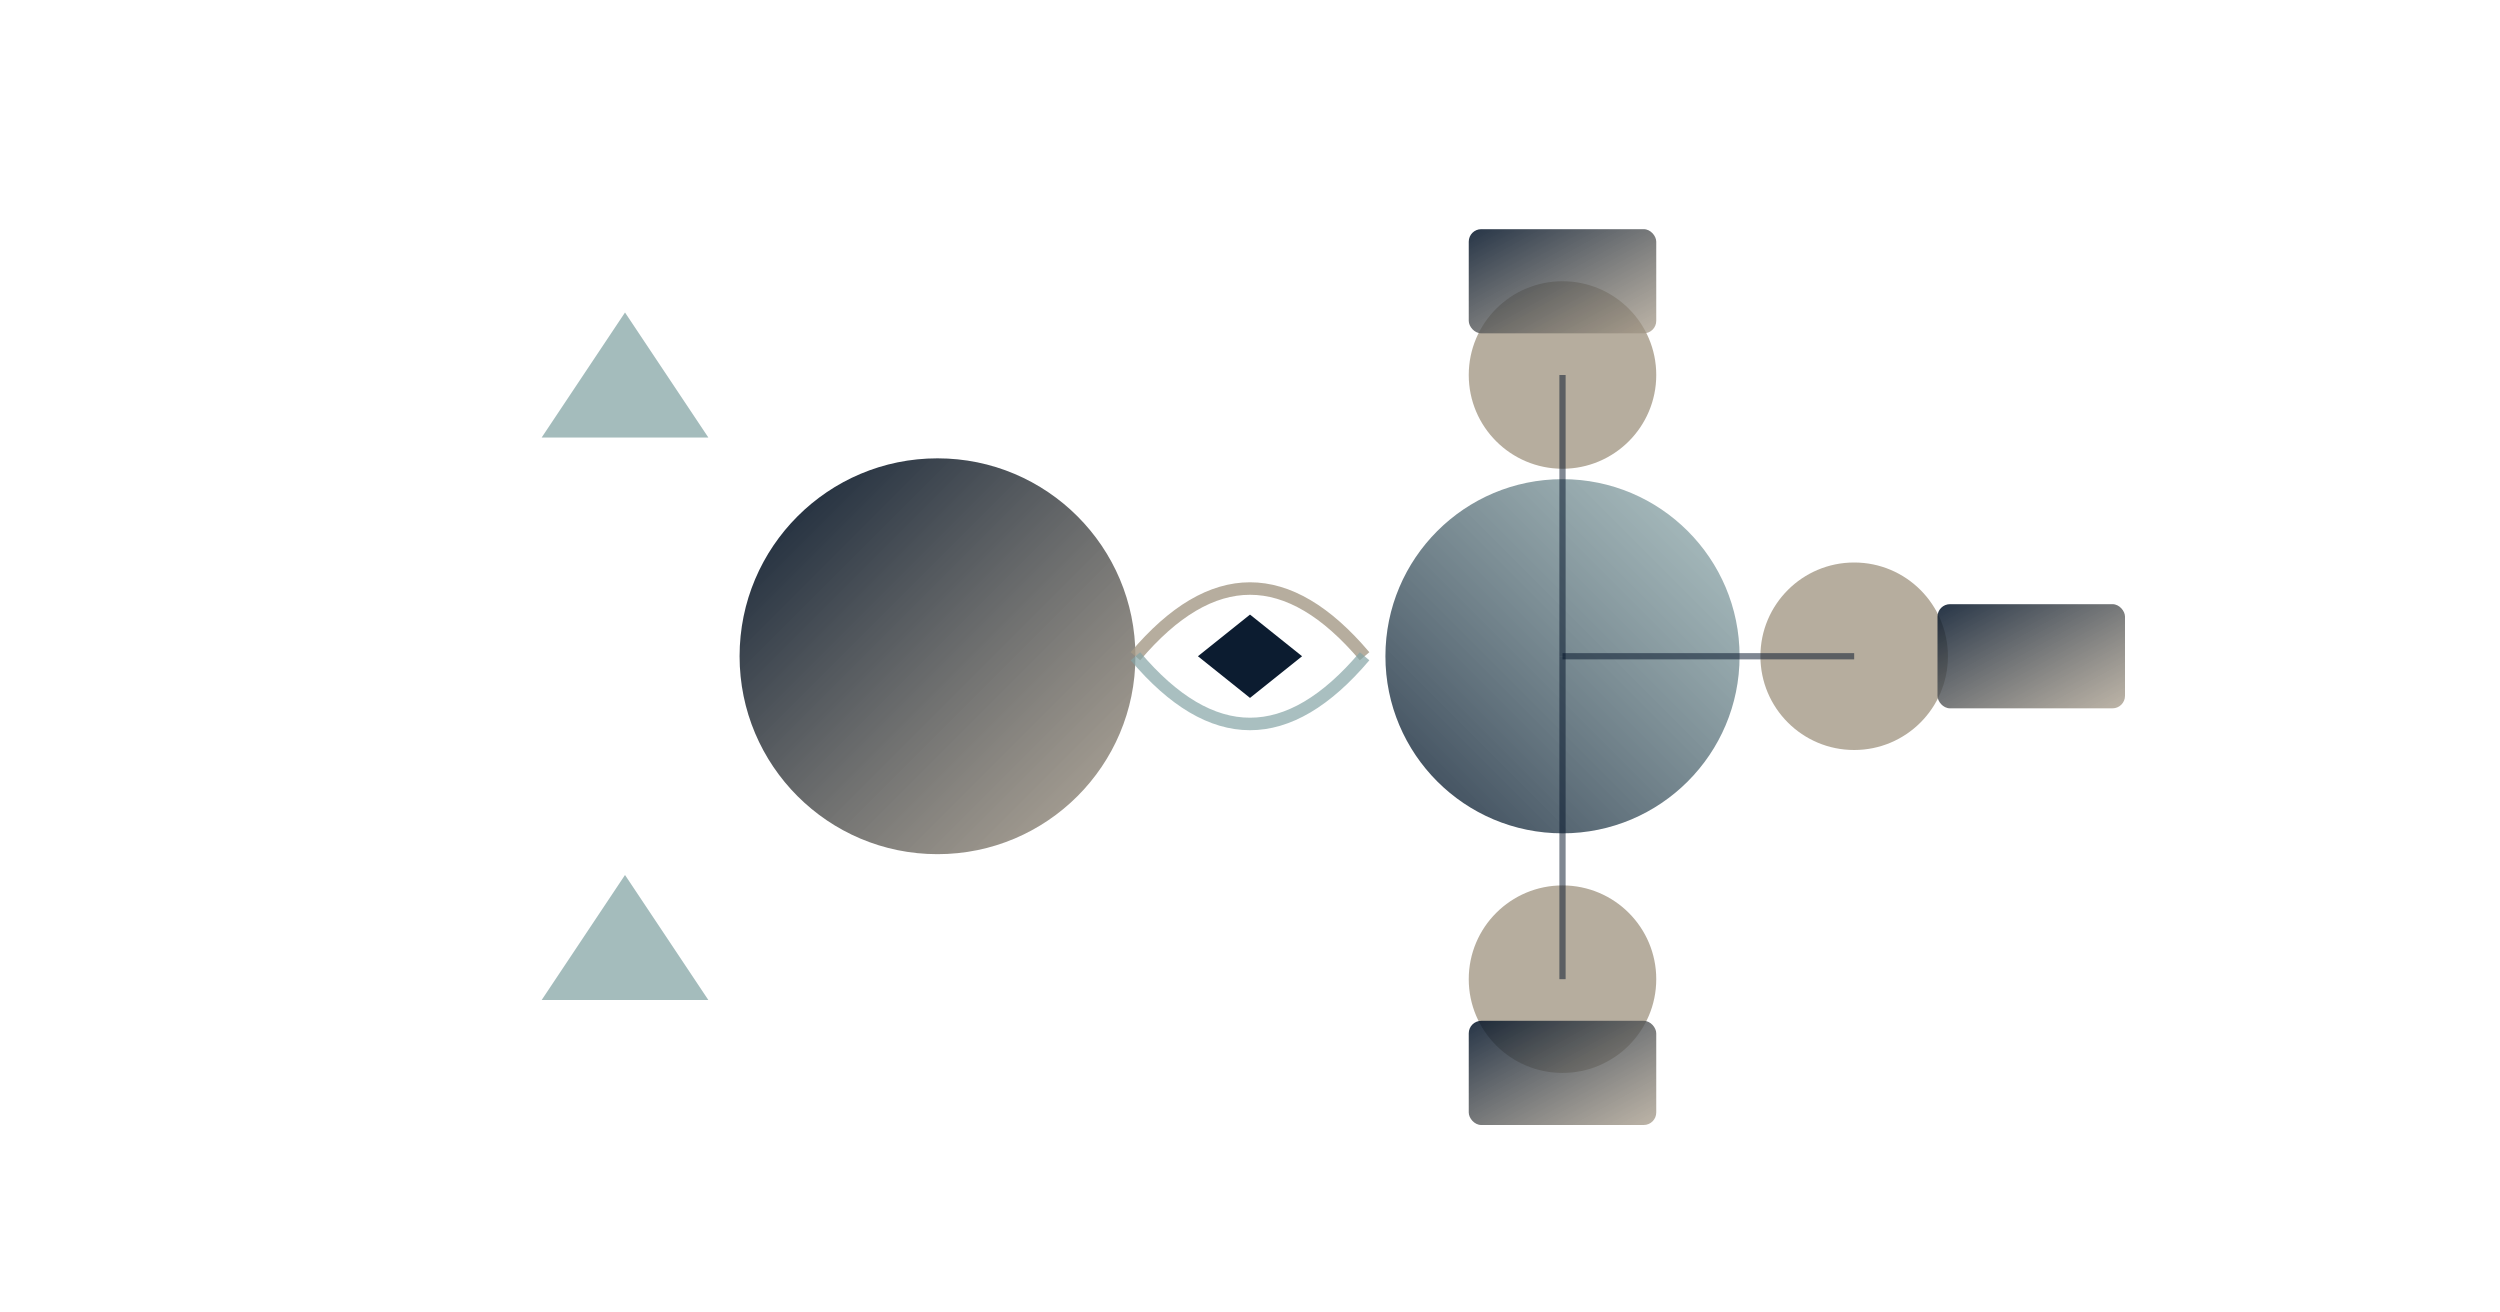
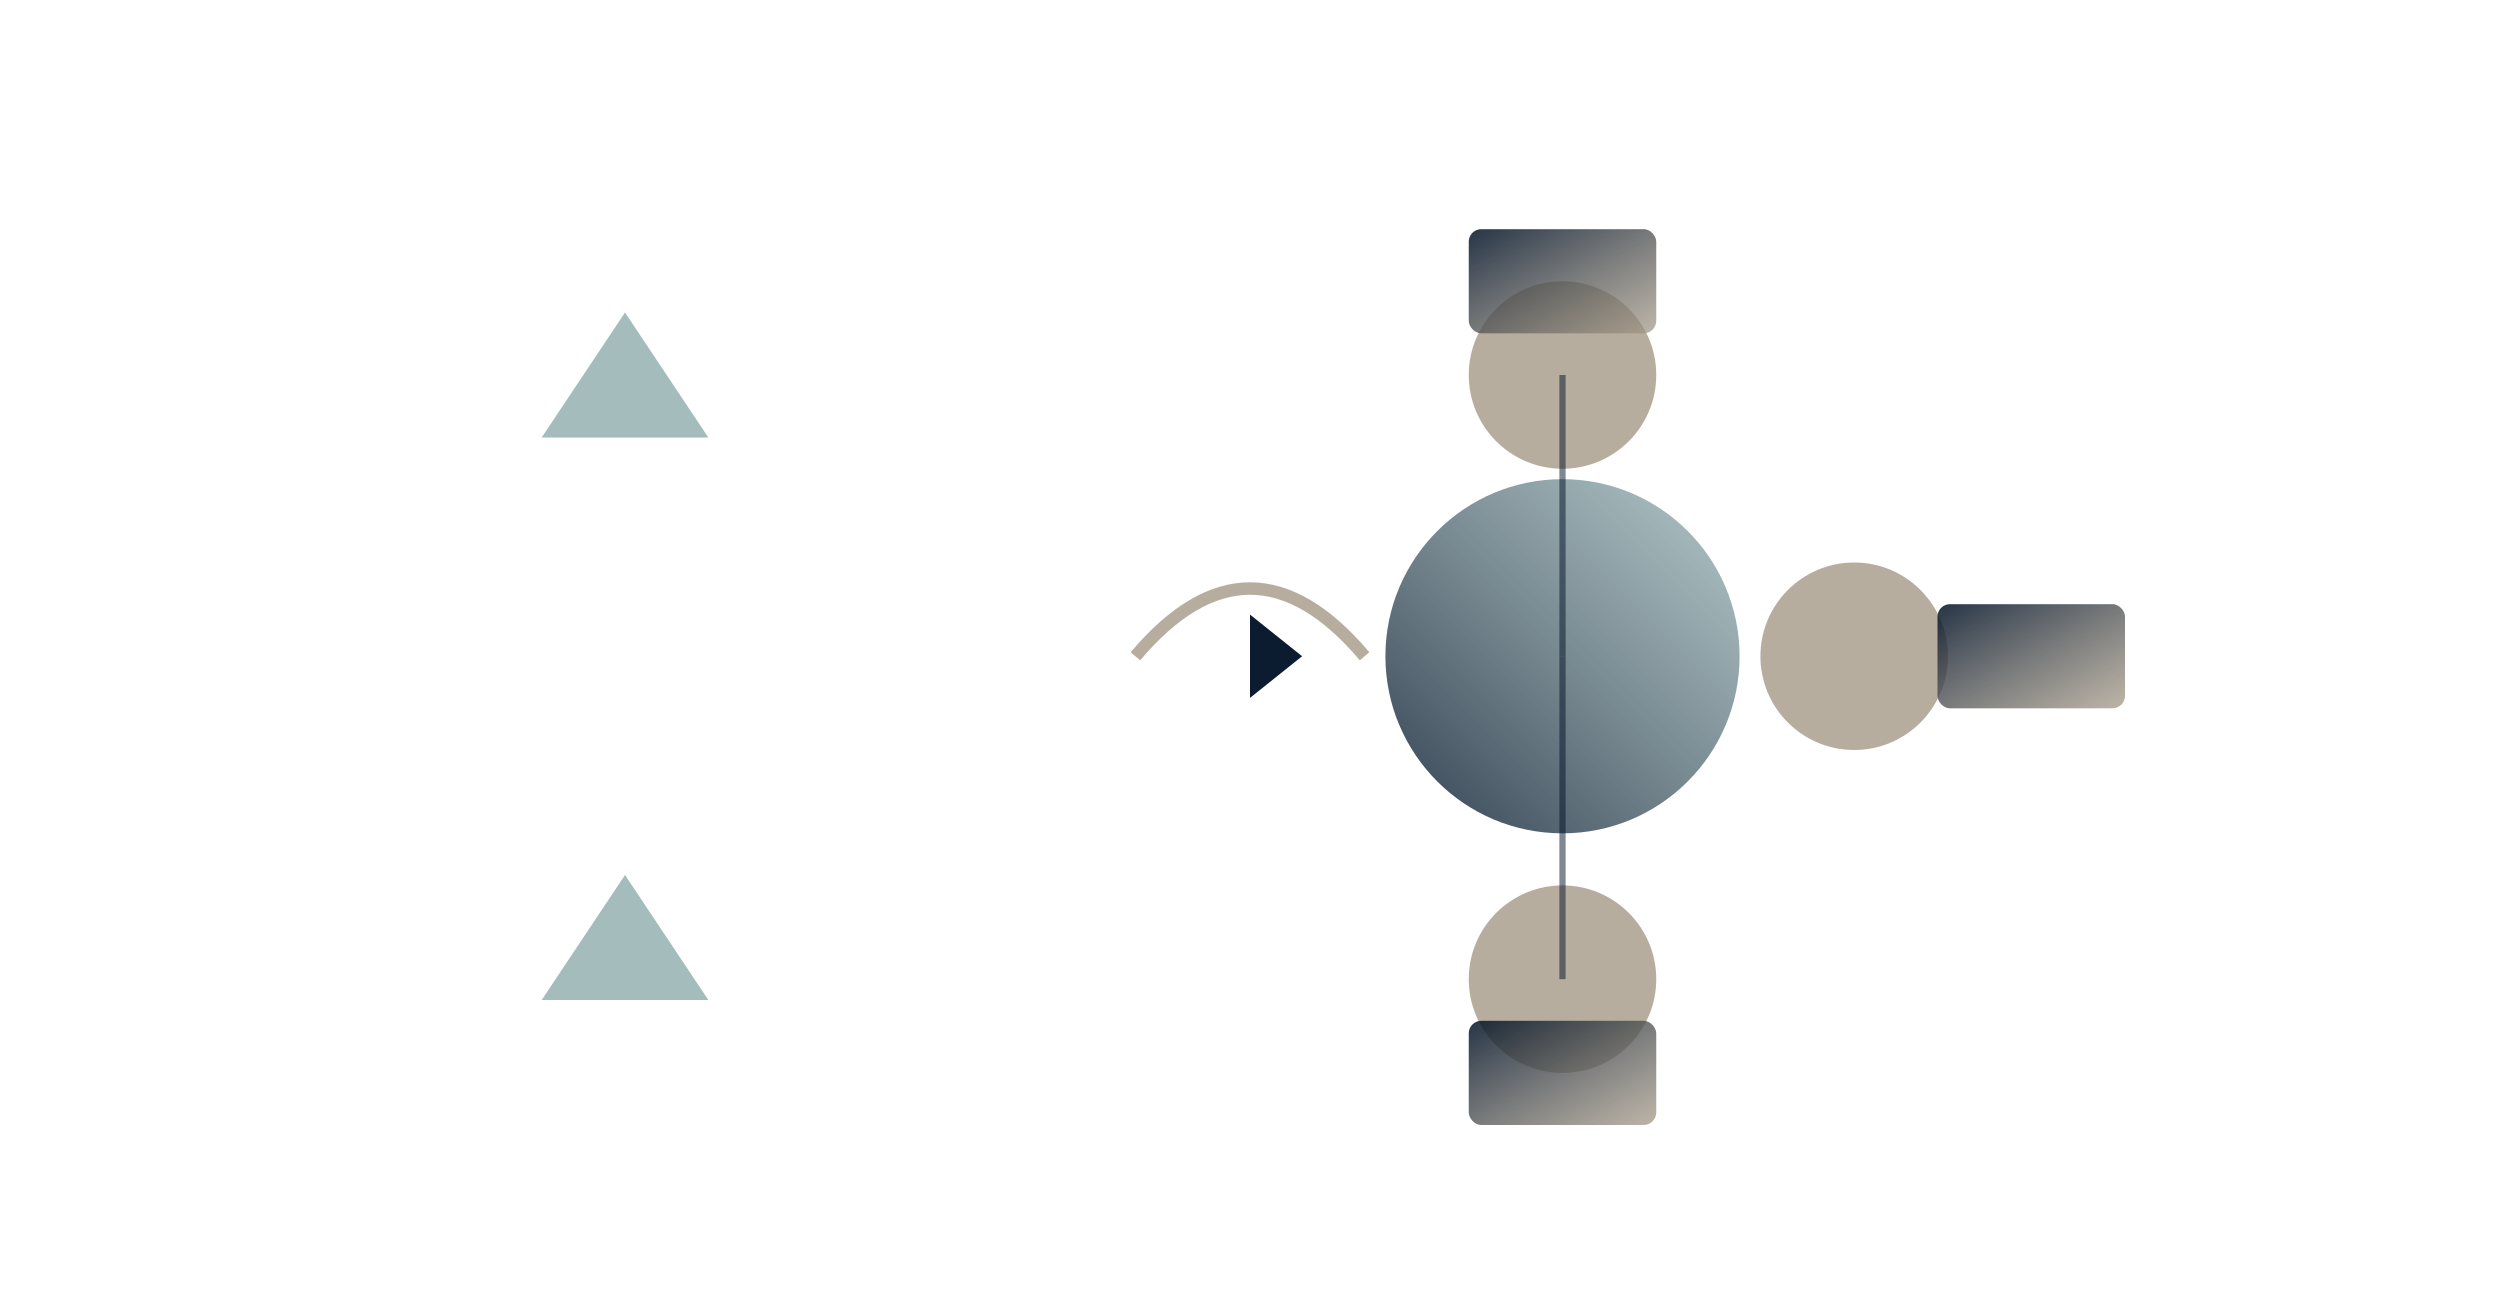
<svg xmlns="http://www.w3.org/2000/svg" viewBox="0 0 1200 630">
  <defs>
    <linearGradient id="advisorGrad1" x1="0%" y1="0%" x2="100%" y2="100%">
      <stop offset="0%" style="stop-color:#001126;stop-opacity:1" />
      <stop offset="100%" style="stop-color:#A49886;stop-opacity:0.85" />
    </linearGradient>
    <linearGradient id="advisorGrad2" x1="100%" y1="0%" x2="0%" y2="100%">
      <stop offset="0%" style="stop-color:#85A5A6;stop-opacity:0.7" />
      <stop offset="100%" style="stop-color:#001126;stop-opacity:0.9" />
    </linearGradient>
  </defs>
-   <circle cx="450" cy="315" r="95" fill="url(#advisorGrad1)" opacity="0.95" />
  <circle cx="750" cy="315" r="85" fill="url(#advisorGrad2)" opacity="0.9" />
  <path d="M 545 315 Q 600 250 655 315" stroke="#A49886" stroke-width="6" fill="none" opacity="0.8" />
-   <path d="M 545 315 Q 600 380 655 315" stroke="#85A5A6" stroke-width="6" fill="none" opacity="0.7" />
  <circle cx="750" cy="180" r="45" fill="#A49886" opacity="0.8" />
  <circle cx="890" cy="315" r="45" fill="#A49886" opacity="0.8" />
  <circle cx="750" cy="470" r="45" fill="#A49886" opacity="0.8" />
  <line x1="750" y1="315" x2="750" y2="180" stroke="#001126" stroke-width="3" opacity="0.5" />
-   <line x1="750" y1="315" x2="890" y2="315" stroke="#001126" stroke-width="3" opacity="0.5" />
  <line x1="750" y1="315" x2="750" y2="470" stroke="#001126" stroke-width="3" opacity="0.5" />
  <rect x="705" y="110" width="90" height="50" fill="url(#advisorGrad1)" rx="6" opacity="0.85" />
  <rect x="930" y="290" width="90" height="50" fill="url(#advisorGrad1)" rx="6" opacity="0.85" />
  <rect x="705" y="490" width="90" height="50" fill="url(#advisorGrad1)" rx="6" opacity="0.85" />
  <path d="M 300 150 L 340 210 L 260 210 Z" fill="#85A5A6" opacity="0.75" />
  <path d="M 300 420 L 340 480 L 260 480 Z" fill="#85A5A6" opacity="0.75" />
-   <path d="M 600 295 L 625 315 L 600 335 L 575 315 Z" fill="#001126" opacity="0.95" />
+   <path d="M 600 295 L 625 315 L 600 335 Z" fill="#001126" opacity="0.95" />
</svg>